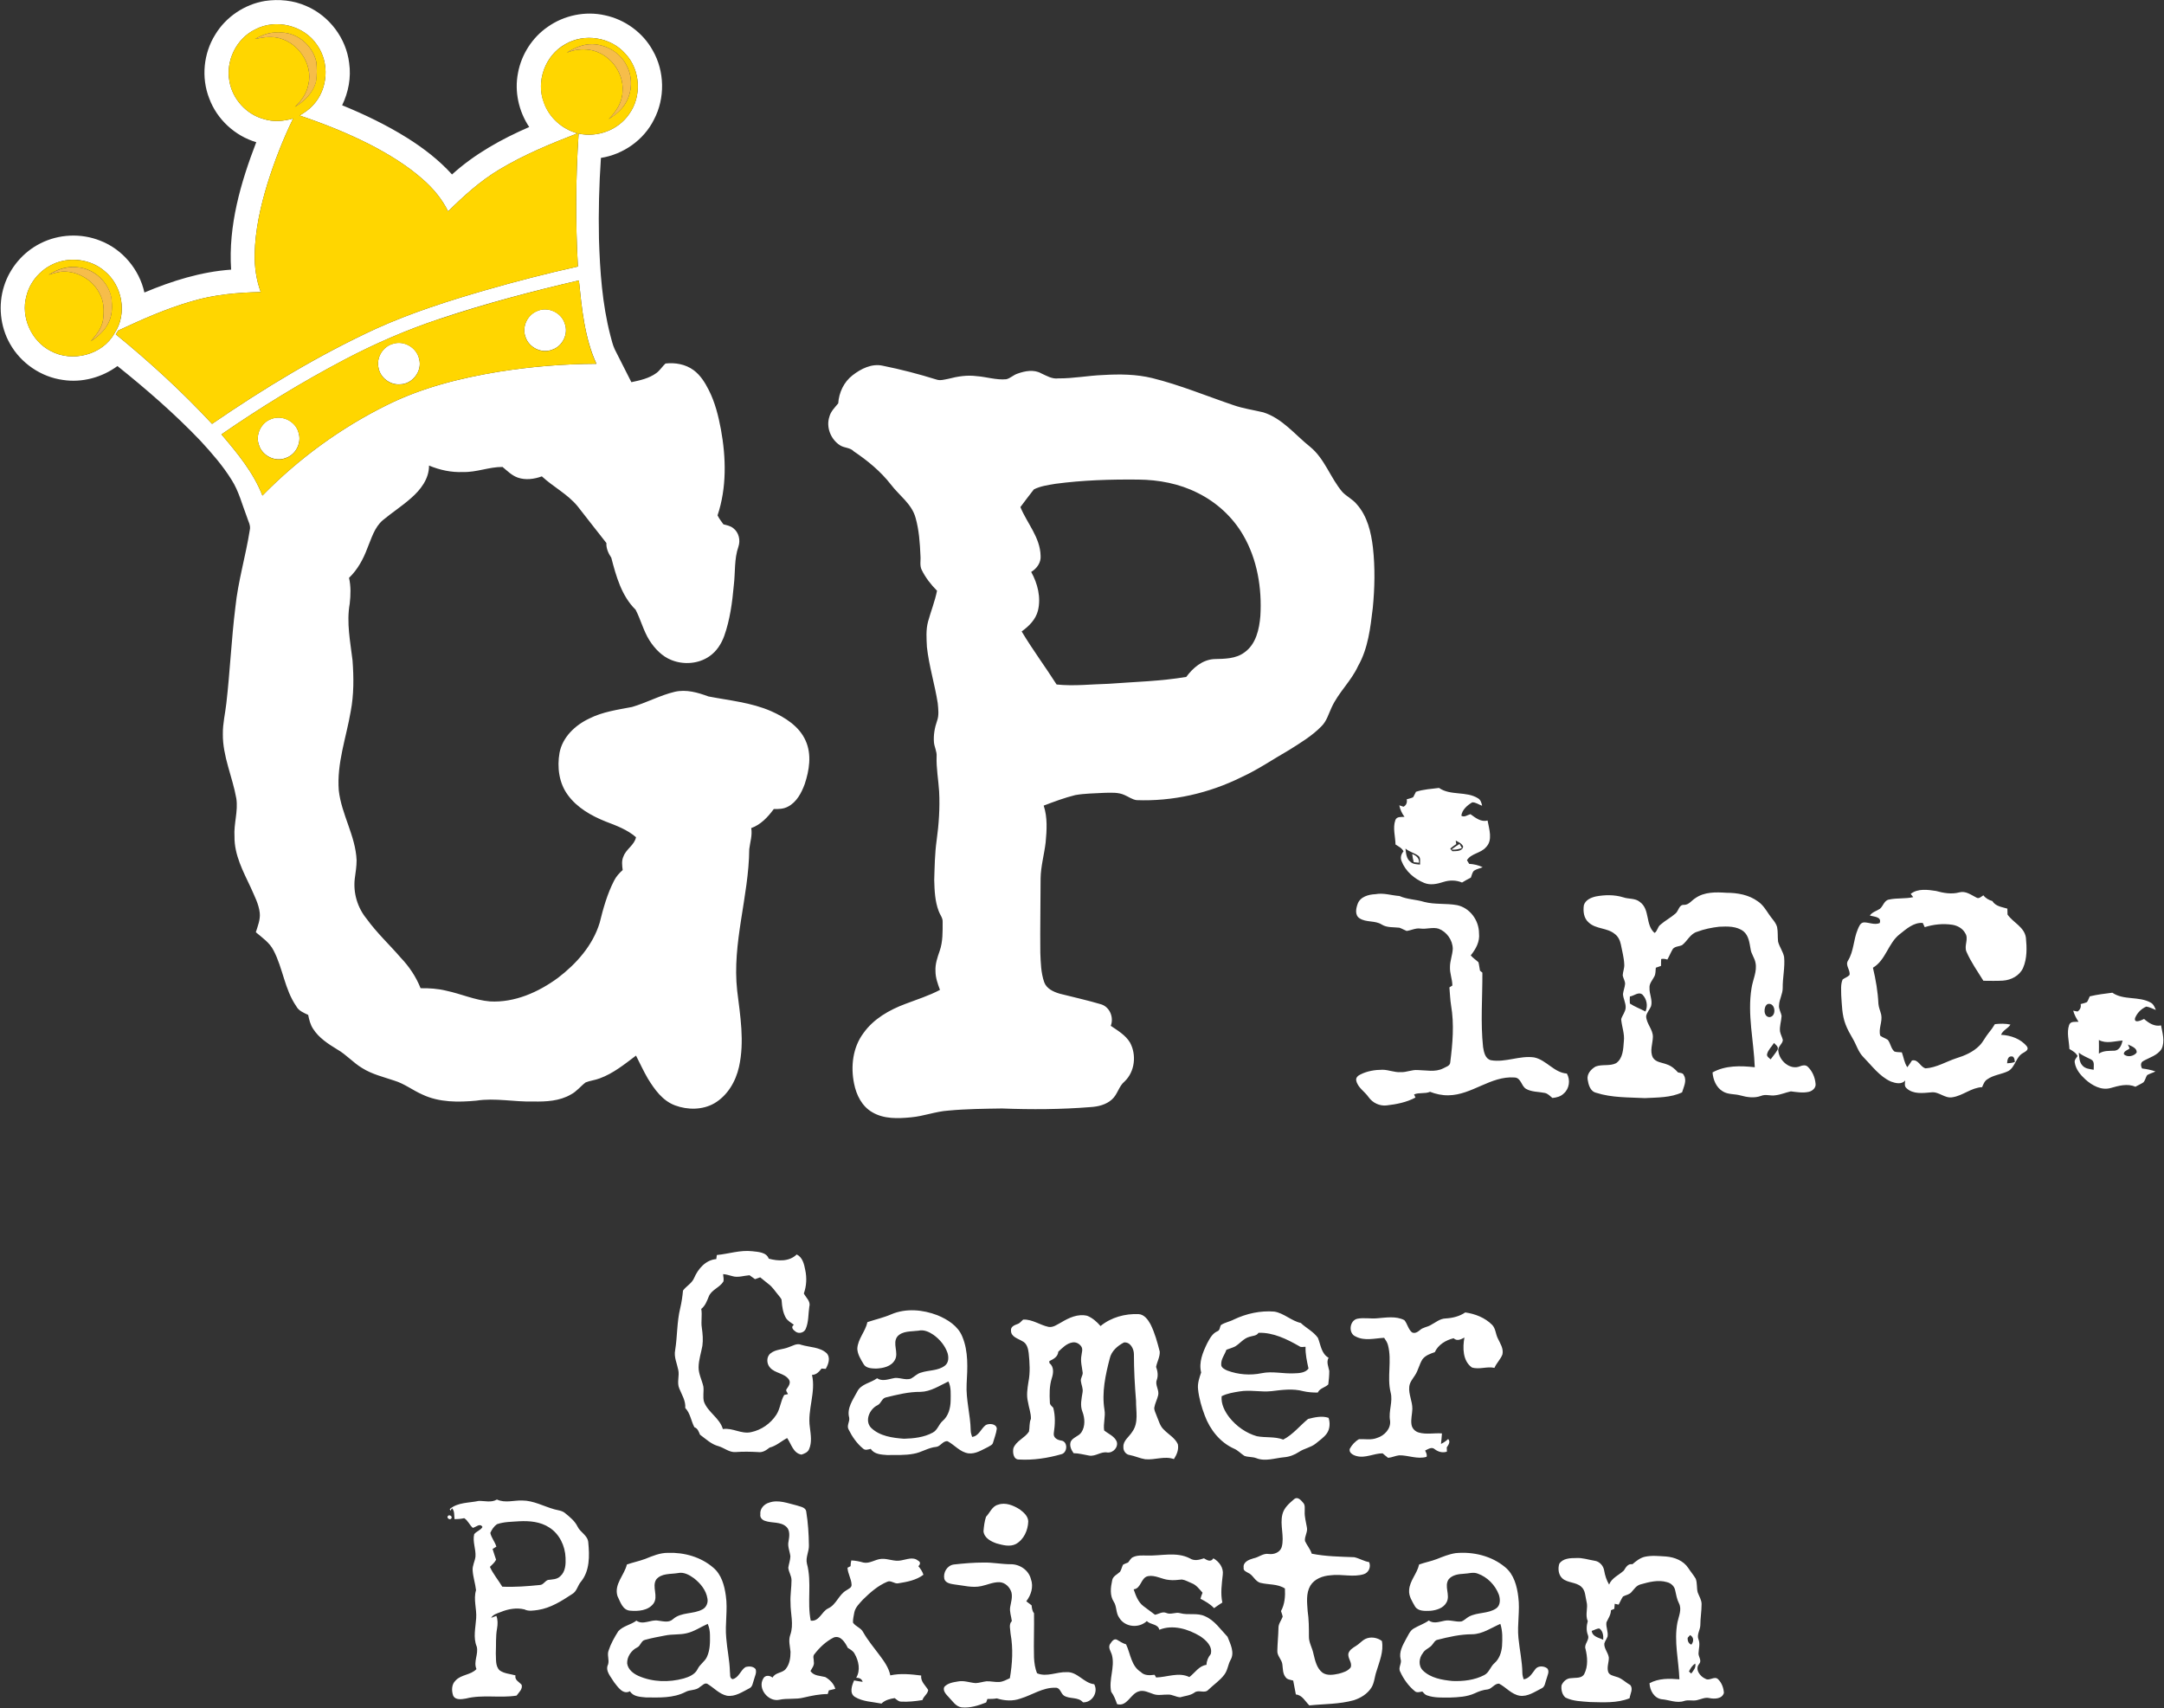
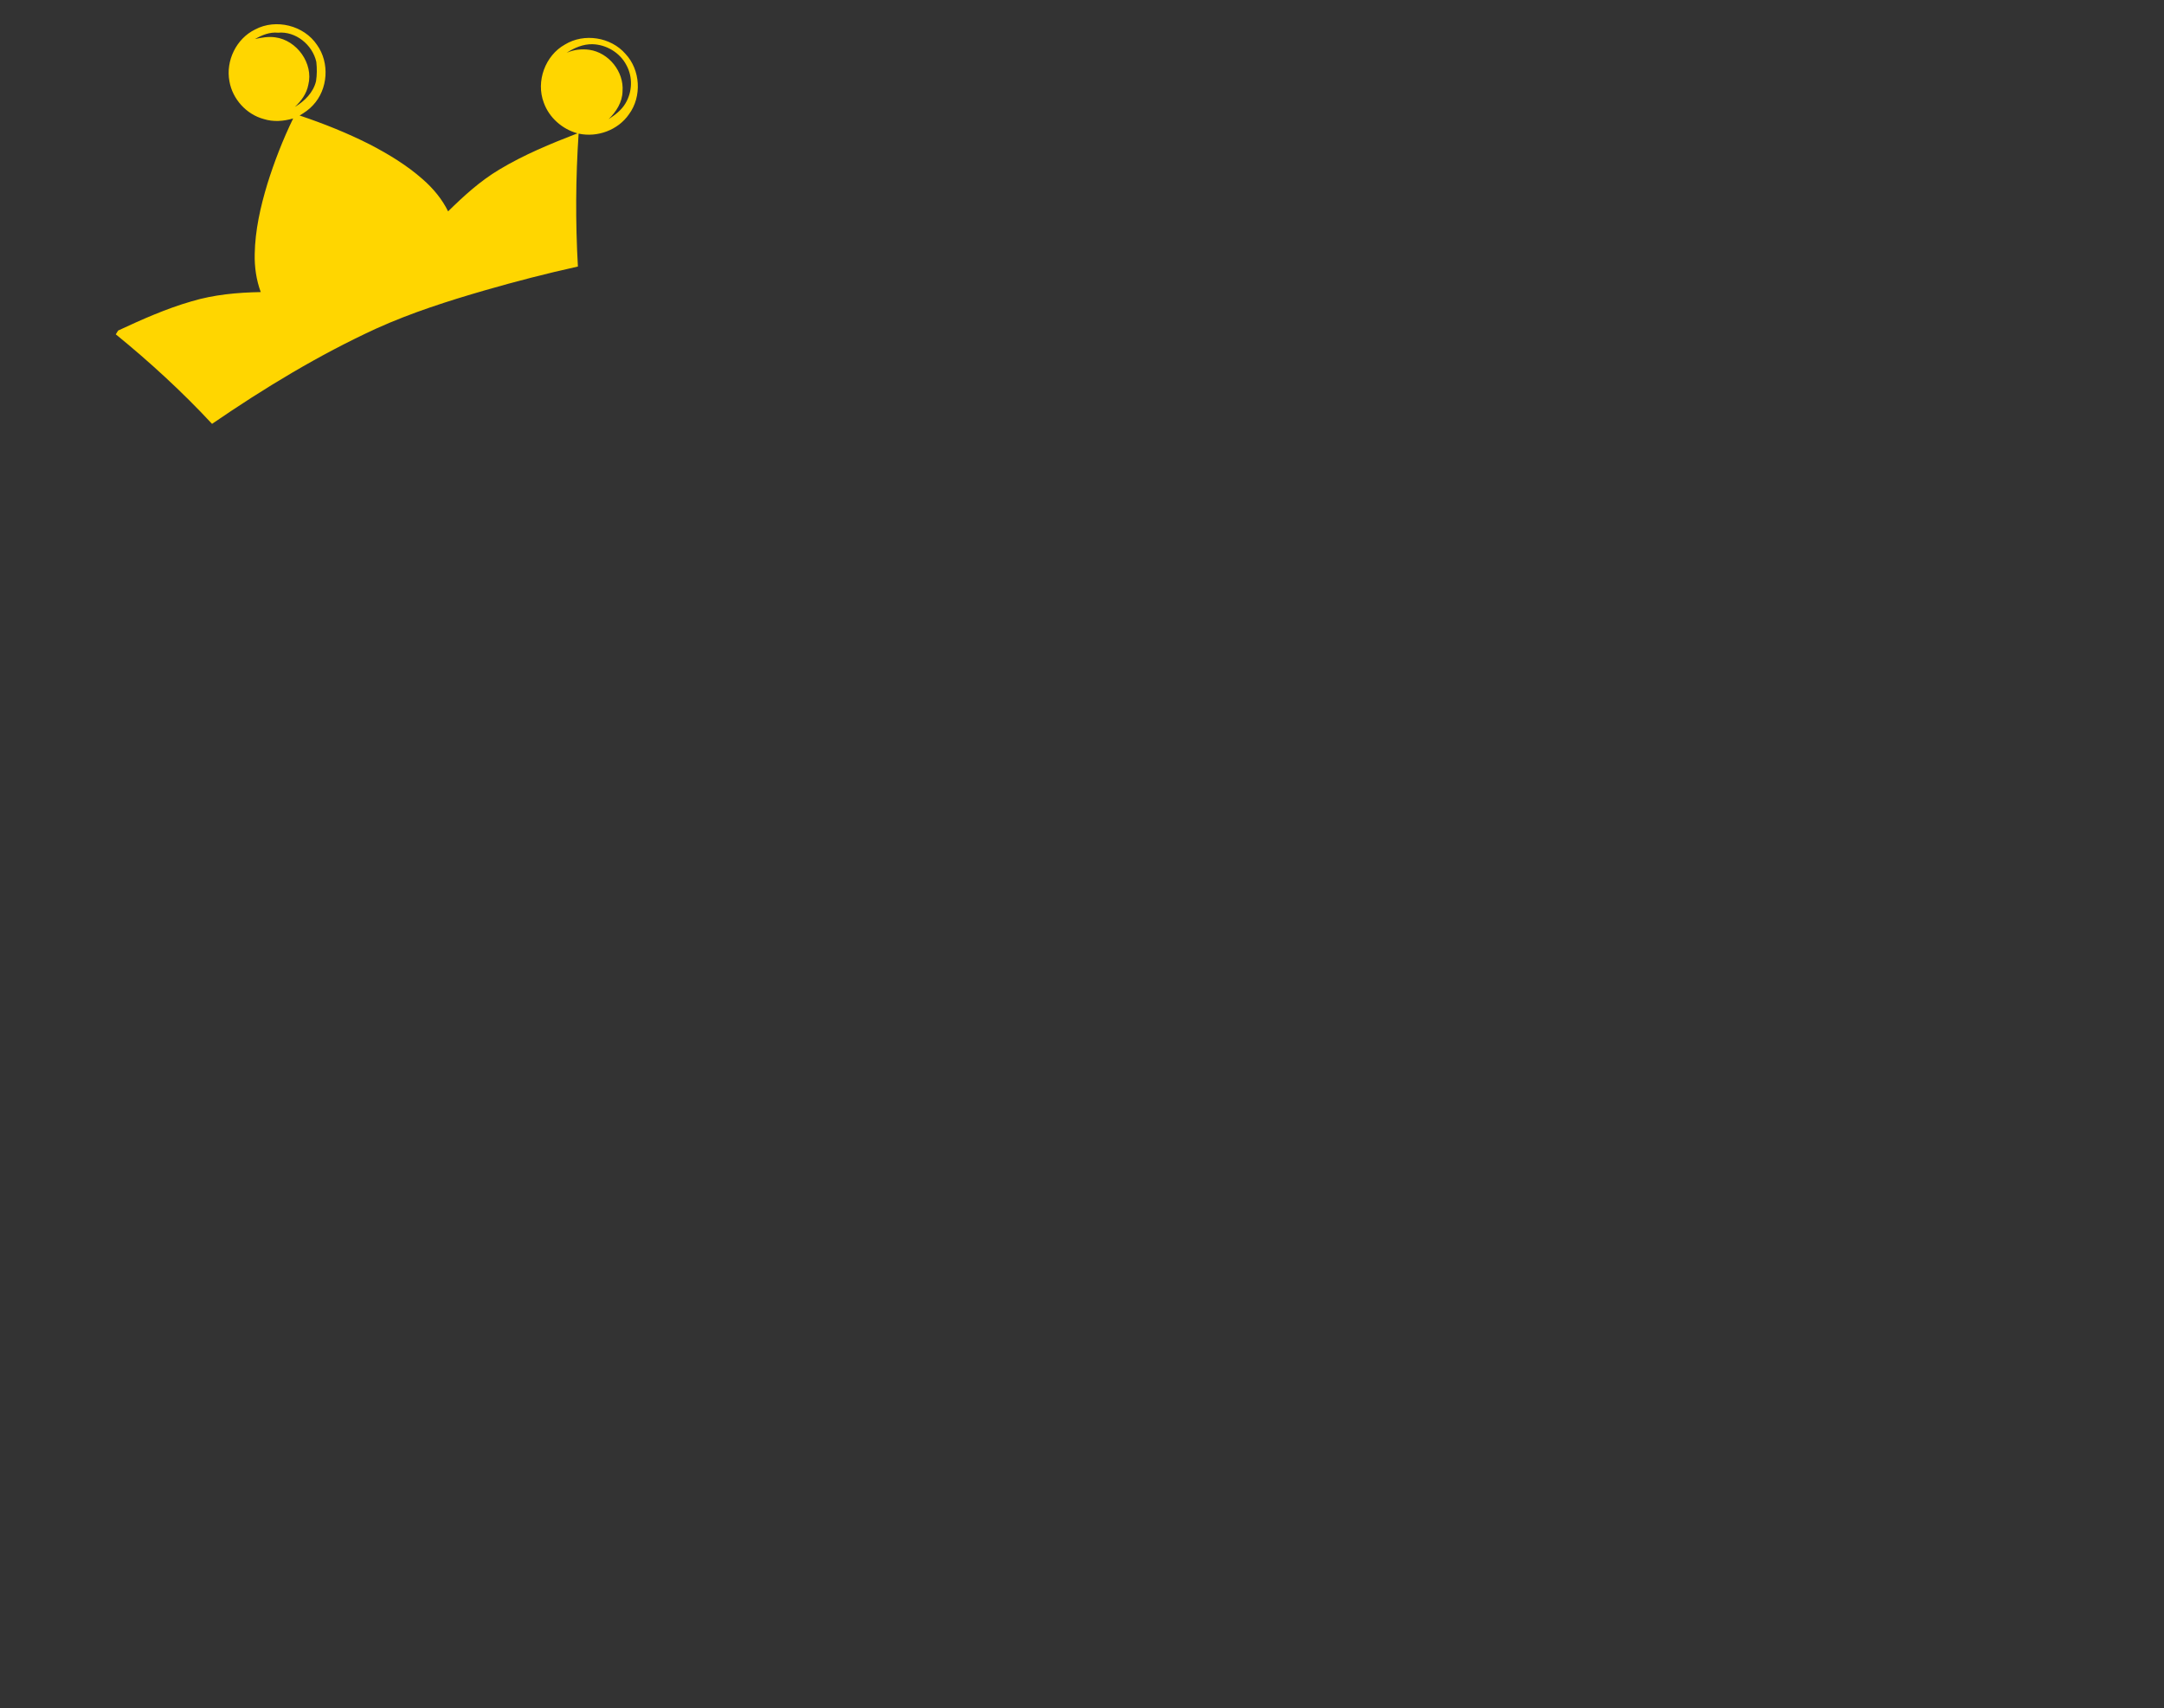
<svg xmlns="http://www.w3.org/2000/svg" version="1.2" viewBox="0 0 1542 1217" width="1542" height="1217">
  <rect x="0" y="0" width="1542" height="1217" fill="#333333" stroke="none" />
  <title>Gamer-Pakistan-logo-svg</title>
  <style>
		.s0 { fill: #ffffff } 
		.s1 { fill: #ffd600 } 
		.s2 { fill: #f6bd4a } 
	</style>
-   <path id="Layer" fill-rule="evenodd" class="s0" d="m188.7 0.7c10-1.5 20.5-0.5 29.8 3.7 16.2 7 28.2 22.9 30.3 40.5 1.5 10.3-0.5 20.8-5 30.1 15.9 6.5 31.5 14 46.1 23.1 11.8 7.4 22.9 15.9 32.2 26.2 16.1-14.6 35.2-25.2 55-33.8-7.5-11.2-10.6-25.3-8-38.5 2.4-13.1 10.1-25.2 21.1-32.8 11.7-8.3 26.9-11.5 40.9-8.3 14.2 3 27 12.3 34 25 8.6 14.9 8.9 34.1 0.9 49.3-7.2 14.5-21.8 24.8-37.8 27.3-1.3 19.2-1.8 38.3-1.4 57.5 0.7 23.1 2.3 46.4 8.1 68.9 0.9 3.4 1.7 6.9 3.2 10.1 3.9 7.8 7.9 15.5 11.8 23.3 6.2-1.3 12.6-2.7 17.8-6.5 2.6-1.9 4.2-4.7 6.5-6.8 6.9-0.8 14.3 0.5 20 4.7 4.9 3.6 8.1 8.8 10.8 14.1 4.5 8.8 6.9 18.5 8.7 28.1 3.7 20.2 4.2 41.6-2.4 61.3 1.1 2.3 2.7 4.3 4.2 6.4 2.4 0.6 5.1 1.1 7.1 2.8 3.9 3 5.1 8.5 3.6 13-3.1 8.8-2.2 18.4-3.3 27.5-1.1 12.2-2.7 24.5-6.8 36.1-2.1 5.8-5.5 11.1-10.6 14.6-7.7 5.4-18.3 6.2-27 2.7-6.7-2.6-11.9-8.1-15.7-14-4.3-6.8-6.2-14.8-9.9-21.9-10-9.8-13.9-23.9-17.3-37-2.1-3.2-3.7-6.6-3.5-10.5-6.8-8.8-13.8-17.4-20.6-26.3-7.1-8.6-17.3-13.7-25.4-21.2-5.5 2-11.6 2.8-17.1 0.9-4.3-1.5-7.5-4.8-10.9-7.6-9.5-0.1-18.6 3.9-28.1 3.6-8.3 0.4-16.6-1.4-24.3-4.6 0.1 9.4-6 17.3-12.8 23.2-6.4 5.7-13.6 10.3-20.2 15.8-5.9 5.1-8 12.9-10.9 19.8-2.9 7.8-7 15.4-13.1 21.2 1.4 6 1.2 12.3 0.5 18.4-2.4 13.5 0.4 27 2 40.4 0.9 12.1 1 24.4-1.3 36.4-3.2 18.7-10 37-8.5 56.2 1.9 17.2 12 32.5 12.7 49.8 0 4.4-0.7 8.7-1.3 13.1-1.2 10.2 1.9 20.7 8.5 28.7 7.2 10 16.3 18.4 24.3 27.7 6 6.3 10.9 13.6 14.1 21.7 6.2-0.1 12.4 0.3 18.4 1.8 10.4 2.2 20.3 6.7 31 7.6 17.6 1 34.6-6.6 48.5-16.8 13.1-10 24.8-23.1 29.7-39.2 2.5-10.2 5.4-20.5 10.2-29.9 1.5-3 3.7-5.5 6.2-7.7-0.4-3.3-0.9-6.7 0.6-9.8 1.9-5.2 7.8-8 8.9-13.6-6.2-5.4-14.1-8.3-21.7-11.2-10.2-4.1-20.3-9.8-26.9-18.9-6.3-8.5-7.7-19.8-5.9-30 2.1-11.2 11.2-19.8 21.3-24.5 9.5-4.8 20.1-6.2 30.4-8.2 10.3-3 19.9-8.3 30.4-10.8 8.2-1.9 16.4 0.5 24 3.3 15 2.9 30.5 4.3 44.7 10.5 9.9 4.4 20.1 10.8 24.6 21.1 4.4 9.8 2.6 21-0.7 30.9-2.3 6.2-5.7 12.8-11.9 16-3.1 1.7-6.7 1.8-10.1 1.7-4.2 5.7-9.3 11.2-16.1 13.6 0.9 5.1-0.8 10-1.4 15-0.3 33.9-12.4 66.9-8.6 100.9 2.2 17.9 5.3 36.3 1.3 54.2-2.3 10.4-8.2 20.5-17.6 26-8.4 4.8-19 4.8-27.9 1.5-9-3.3-14.7-11.4-19.5-19.2-3.1-5.3-5.6-10.9-8.4-16.3-8.1 6.1-16.2 12.7-25.8 16.2-3.3 1.3-6.9 1.6-10.1 2.9-3.6 2.7-6.4 6.5-10.5 8.6-8 4.7-17.7 5.2-26.8 5-13.5 0.4-27.1-2.7-40.6-0.6-12.8 1.2-26.4 1.3-38.3-4.3-6.9-3-12.9-7.8-20.2-10-7.7-2.6-15.8-4.5-22.8-8.9-6.4-3.8-11.3-9.6-17.8-13.3-6.4-3.9-13.1-8.2-17.2-14.7-2-3-2.8-6.5-3.5-9.9-3.2-1.5-6.8-2.9-8.5-6.2-8.3-12-9.5-27.1-16.2-39.8-2.8-5.5-8-9-12.6-12.9 1.4-4.5 3.3-9 2.8-13.8-0.7-6.4-3.9-12.2-6.4-18-5.4-11.5-11.8-23.3-11.6-36.4-0.6-9.1 2.7-18 1.3-27.1-2.7-15.4-9.8-30.1-9.6-46-0.1-7.4 1.7-14.6 2.5-21.9 2.6-22.7 3.6-45.5 6.4-68.2 1.9-18.6 7.4-36.7 10.3-55.2 0.8-3.3-1.2-6.3-2.1-9.4-3.4-8.8-5.7-18.2-10.8-26.2-6.3-10.2-14.2-19.2-22.2-27.9-18.4-19.3-38.5-36.7-59.2-53.3-11 8.1-25.2 12-38.8 9.9-15.7-2.1-30.1-12-37.8-25.8-7-12.3-8.5-27.6-4.2-41.1 4.1-13 13.6-24.2 25.7-30.3 13.2-6.8 29.2-7.5 42.9-2 15.8 6.1 27.8 20.5 31.4 36.9 19.7-8.3 40.4-14.8 61.8-16.3-2.1-31.3 6.8-62 17.9-90.8-15.2-4.5-28-16.3-33.5-31.2-5.8-14.8-4.1-32.1 4.3-45.5 7.6-12.6 20.9-21.5 35.3-23.9zm-6.9 20.3c-13.4 6.5-21.1 22.3-18.3 37 2.2 12.6 12.1 23.5 24.4 26.8 6.9 2.2 14.2 1.6 21-0.4-7.3 15-13.4 30.7-18.4 46.7-4.9 16.2-8.7 32.9-9 49.9-0.2 9.2 1.1 18.4 4.3 27.1-16.6 0.3-33.3 1.8-49.3 6.6-18.1 5.2-35.3 12.9-52.3 20.8q-0.8 1.4-1.7 2.7c24.2 19.7 47.3 40.9 68.6 63.8 37.2-25.5 76-49 117-67.9 25-11.3 51.3-19.7 77.6-27.3 21.9-6.3 43.9-12 66.1-16.9-1.8-31.6-1.6-63.2 0.5-94.7 13.4 2.9 28.1-2.5 35.9-13.8 9.3-12.7 8.2-31.6-2.5-43-10.4-12-29.4-15-43.1-6.8-14.1 7.9-20.9 26.4-15 41.5 3.7 10.7 13 18.9 23.9 21.9-19.1 7.4-38.1 15.2-55.7 25.8-13.6 8.1-25.3 18.8-36.5 29.8-4.3-8.8-10.7-16.4-18-22.8-11.4-10.1-24.5-18-38-25-16-8.1-32.8-14.8-49.8-20.5 3.4-2 6.8-4.3 9.5-7.3 10.8-11.4 12-30.3 2.9-43-9.3-13.9-29.3-18.9-44.1-11zm-137.2 164.9c-12.4 2.7-22.8 12.7-25.8 25.1-4.1 14.9 3.5 31.9 17.2 39 15.3 8.4 37.1 3 45.6-12.6 9.4-13.9 5.6-34.3-7.5-44.6-8.1-6.8-19.3-9.1-29.5-6.9zm268.7 41.3c-23.5 7.8-46.3 17.7-68.1 29.2-30.2 15.9-59.3 33.7-87.4 53.1 11.3 13.3 22.8 27.1 29.2 43.6 25.7-26.3 55.9-48.3 88.9-64.6 24.8-12.3 51.9-19.1 79.2-23.6 23.1-3.7 46.5-5.6 69.9-5.7-8.5-18.6-10.4-39.3-12.5-59.4-33.5 7.8-66.7 16.5-99.2 27.4zm69.2-5.5c7.6-3.6 17.4 0.7 19.9 8.7 2.9 7.4-1.6 16.5-9.1 18.8-7.5 2.9-16.6-1.7-18.9-9.3-2.6-7 1.3-15.4 8.1-18.2zm-102 23.1c7.8-2.3 16.6 3.1 18.2 11.1 2.3 8.5-4.8 17.8-13.6 17.9-7.2 0.6-14.2-4.8-15.4-11.8-1.7-7.5 3.4-15.5 10.8-17.2zm327 22.6c6-4.7 13.8-8.6 21.6-6.8 12.9 2.6 25.6 5.9 38.1 9.8 2.8 1 5.8 0 8.6-0.5 6.5-1.7 13.3-2.8 20.1-1.9 7.1 0.5 14 2.9 21.2 2.2 2.9-0.7 5.1-3.1 8-4 5.3-1.9 11.6-3.1 16.8-0.2 3.8 1.7 7.7 4.2 12.2 3.6 10.7 0.1 21.3-2 32-2.4 11.7-0.7 23.5-0.6 35 2.2 19.8 4.9 38.7 12.8 57.9 19.3 6.9 2.4 14.1 3.4 21.2 5.1 13.6 4.3 22.6 16 33.4 24.6 10.4 8.5 14.4 22.1 22.9 32.1 3.1 3.3 7.4 5.2 10.3 8.8 7.5 8.4 10.2 19.8 11.5 30.8 1.6 14.3 1.3 28.8-0.1 43.1-1.7 14.1-3.3 28.8-10.5 41.4-4.9 10.7-13.9 18.7-18.8 29.4-2.2 4.6-3.5 9.8-7.3 13.5-6.7 6.9-15.1 11.9-23.2 17-11.2 6.4-21.9 13.8-33.7 19.2-23.2 11.5-49.1 17.4-74.9 16.4-3.1-0.5-5.6-2.4-8.4-3.6-4.5-2.1-9.6-1.7-14.5-1.6-6.9 0.4-13.9 0.4-20.7 1.6-7.7 1.9-15.1 4.7-22.5 7.5 2.8 8.4 2.2 17.5 1.4 26.2-1 8.6-3.5 17.1-3.6 25.8 0 17.6-0.4 35.2-0.2 52.8 0.3 7 0.4 14.3 2.8 21.1 1.7 4.6 6.6 6.8 11 8.1 9.9 2.5 19.8 4.7 29.6 7.6 6.2 2 9.1 9.4 6.8 15.3 5 3.4 10.5 6.6 13.7 11.9 4.8 8.8 3.5 20.7-3.8 27.7-4.2 3.4-5 9.3-9.1 12.9-4.1 3.7-9.8 5.1-15.2 5.4-21 1.7-42.1 1.8-63.1 1-12.7 0.2-25.5 0.3-38.2 1.5-9.1 0.6-17.6 4-26.6 4.8-9.3 0.9-19.3 1.3-27.6-3.6-7.4-4.2-11.4-12.3-13-20.4-2.5-12.1-1-25.7 6.6-35.9 7.2-10.2 18.4-16.6 29.9-20.9 8.3-3.2 16.8-5.8 24.7-10-1.6-4.3-3.2-8.7-3.2-13.3-0.3-5.1 1.4-9.9 3-14.5 2.3-6.6 2.1-13.7 2.1-20.6 0.2-2.9-1.9-5.1-2.8-7.7-2.7-7.1-3-14.7-3.2-22.2 0.3-9.4 0.4-18.8 1.7-28.1 1.6-11.6 2.4-23.2 1.8-34.9-0.5-8.3-2.1-16.6-1.8-25 0.3-3.5-1.6-6.7-1.9-10.1-0.4-5.2 0.5-10.3 2.2-15.2 1.5-4 0.9-8.5 0.5-12.7-2.1-13.4-6.2-26.4-7.7-39.9-0.3-6.1-0.8-12.3 0.8-18.2 2-7.3 4.9-14.5 6.4-22-4.3-4.3-8.2-9.3-10.9-14.8-1.6-3.2-0.6-6.8-0.9-10.1-0.4-9.1-1-18.3-3.5-27.1-2.7-9.9-11.7-15.9-17.6-23.7-7.3-9.4-16.6-17-26.4-23.6-2.6-2.8-6.7-2.3-9.8-4.3-6.6-4.2-10.1-12.9-7.6-20.4 1-3.8 3.9-6.6 6.3-9.5 0.5-7.7 4-15.2 10.2-20zm144.6 77.3c-5.2 0.9-10.7 1.6-15.4 4-3.3 4.1-6.4 8.4-9.6 12.6 4.8 11.6 14.1 21.6 14.4 34.7 0.4 4.8-2.7 9.1-6.7 11.5 4.6 8.3 7.1 18.2 4.8 27.6-1.6 6.3-6.4 11.1-11.6 14.8 7.8 13 16.8 25.1 24.9 37.8 12.3 1.3 24.8-0.2 37.1-0.5 18.5-1.4 37-1.8 55.3-4.9 4.7-6.4 11.4-12.2 19.8-12.7 7.4-0.2 15.5-0.1 21.7-4.8 8.2-5.8 10.5-16.4 11.3-25.9 1.2-19.8-2.2-40.4-12.3-57.7-7.5-12.9-19-23.4-32.4-30-13-6.6-27.8-9.4-42.4-9.5-19.7-0.2-39.4 0.4-58.9 3zm-558.8-46.2c7.7-3.1 17.3 1.6 19.4 9.6 2.4 7.1-1.7 15.6-8.8 18.1-7.6 3.3-17.1-1.4-19.4-9.2-2.7-7.3 1.6-16 8.8-18.5zm815.8 265.6c5.2-1.7 10.8-2 16.3-2.7 8.2 5.7 19.4 2.1 27.8 7.4 1.9 1.1 2.5 3.3 2.9 5.3-2.4-0.8-4.6-2.6-7.1-2.4-3.5 2.1-7.2 5.3-7.7 9.5 2.2 1.4 4.4-0.6 6.5-1.1 3.6 2.6 7.5 5.8 12.2 4.5 1.1 6.2 3.9 14.1-1.2 19.1-3.7 4.3-10.5 4.3-13.5 9.2 0.4 0.6 1.2 1.9 1.6 2.6 3.3 0.2 6.6 0.9 9.6 2.4-2 0.9-4.3 1.2-6.2 2.5-1.3 1.3-1.5 3.2-2.2 4.9-2.1 1.1-4.3 2.2-6.3 3.5-4.2-1.8-9-1.8-13.3-0.4-4.3 1.4-9.2 2.5-13.6 0.7-7.1-2.9-13.4-8.3-16.2-15.6-1-2.4-0.3-5 1.4-6.9-1.1-2.4-3.6-3.5-5.7-4.9-0.1-5.7-2.1-11.8-0.1-17.4 1-2.7 4.2-2.1 6.5-2.3-1.8-2.4-3.1-5.2-3.7-8.2 0.8 0.3 2.3 0.7 3 1 2.1-1.1 2.7-3.1 2.3-5.3 1.5-0.5 3.1-0.7 4.6-1.5 0.8-1.3 1.3-2.7 2-3.9zm28.2 34.8c0.1 0.6 0.3 1.9 0.4 2.5q-2.3 1.5-4.3 3.2c0.3 0.5 1.1 1.5 1.5 1.9 2.7-0.1 7.1 0.2 7.7-3.3-0.9-2.3-3.3-3.2-5.3-4.3zm-35.8 5.7c0.4 3.4 0.6 7.3 3.6 9.5 1.8 1.7 4.4 1.7 6.8 1.9-0.2-2.1 0.7-4.9-1.3-6.3-2.8-2-6.4-2.8-9.1-5.1zm32.8 0.7c1.8-1.5 3.8-2.7 5.7-4 0.4 0.7 1.2 2.1 1.7 2.9-2.4 0.9-4.9 1.4-7.4 1.1zm-28 3.2c2.7 1 5.2 2.9 4.8 6.2q-1.9-0.2-3.7-0.4c-0.5-1.9-0.9-3.8-1.1-5.8zm355.2 28.4c5.1-4 12.1-3 18-2.1 5.4 1.5 11.2 2.5 16.7 1 4.5-1.2 8.3 1.8 12.1 3.7 1.8 1.2 3.5-0.7 5-1.6 1.6 2.1 3.9 3.4 6.4 4.1 2.3 3.8 6.8 4.2 10.7 5.4q0 2.1 0.1 4.2c4 5.8 12 8.8 13.1 16.5 0.7 7.1 0.9 14.8-2 21.5-2.5 5.6-8.5 8.7-14.4 9.1-4.6 0.3-9.3 0.1-13.9 0.1-4.2-6.8-8.9-13.4-12.1-20.8-1.8-4.3 1.9-9.2-0.9-13.2-1.8-3.3-5.4-5.3-9.1-5.9-6.6-1-13.4-0.3-19.7 1.7q-0.7-1.5-1.4-3c-6.5-0.5-11.7 4.3-16.4 8-8.3 6.4-9.9 18.5-19.1 23.9 2 8.4 3.5 17 3.9 25.7 0.2 2.7 1.4 5.2 2 7.8 1 5-2.1 9.9-0.7 14.9 1.6 1.3 3.7 1.8 5.4 3 2 2.5 2.2 6.2 4.7 8.3 1.7 0.6 3.5 0.4 5.3 0.6 1.3 3.5 1.7 7.4 3.9 10.6 1.2-1.5 2.2-3.2 3.3-4.8 4.6-1.1 5.8 4.6 9.7 5.6 7.8-0.5 14.6-4.8 21.9-7.2 5.9-1.8 11.9-4.4 16.3-8.8 2.8-2.7 4.3-6.3 6.8-9.3 1.6-1.9 3.1-4 4.4-6.2 3.7-0.4 7.4-0.5 11.1 0.3-1.8 2.9-5.5 4-6.7 7.3 6.8 0.3 14.2 2.9 18.5 8.4 1.5 2.4-1.3 3.6-2.9 4.6-5.1 2.8-5.4 9.9-10.4 12.8-4.8 2.4-10.5 2.7-15 5.9-2 1.2-2.8 3.5-3.7 5.6-7.7 0.3-13.7 6.1-21.2 7.2-5.4 1-9.6-4.2-15-3.5-5.9 0.5-12.9 1.5-17.6-2.9-1.8-1.4-1.2-3.7-1-5.6-2.5 3.1-6.9 2-10.2 0.8-8.2-3.7-13.5-11.2-19.6-17.4-3.7-3.7-5-8.9-7.6-13.2-1.9-3.3-3.8-6.6-5.1-10.1-2.6-6.7-2.6-13.9-3.1-20.9 0-3.7-0.5-7.6 1-11.1 1.5-1.2 3.5-1.7 4.9-3.2 0.8-3.5-3.2-6.8-1.1-10.2 4.2-6.7 3.9-15 6.9-22.1 0.9-2.1 1.8-5 4.5-5.2 3.7 0 7.5 2 11.2 0.5 1.7-4.6-4.2-4.5-7-5.4 1.7-2.5 4.8-3.2 7.2-4.8 2.4-2 3-6.1 6.6-6.6 5.6-1.2 11.5-0.4 17.1-1.7-0.4-0.6-1.4-1.7-1.8-2.3zm68.7 120.7c1.9-0.1 3.7-0.3 5.5-0.9-0.1-1.5-0.4-4.4-2.6-4-2.4-0.1-2.8 3-2.9 4.9zm-222.1-117.7c6.4-4.5 14.6-4.3 22.1-3.8 7.8 0 16 1.4 22.5 6.2 3.4 2.3 5.6 5.9 7.9 9.3 1.9 2.9 4.7 5.4 5.7 8.9 0.7 3.4 0.3 7 0.7 10.4 1 3.9 3.6 7.1 4.3 11 0.7 7.3-1.1 14.7-1 22.1 0 4.2-2.4 7.9-2.6 12.1-0.4 2.7 1.4 5.2 1.8 7.8-0.2 3.8-1.6 7.4-1.1 11.1 0.4 2.1 1.5 3.9 2 6-0.2 3-3.9 4.7-3.2 7.9 0.7 6.9 8.4 13.8 15.5 10.8 1.7-0.7 3.9-1.1 5.4 0.3 3.3 3.1 5.2 7.6 5.6 12 0.5 2.9-2.1 5.3-4.7 5.9-4.3 1-8.7 0.2-12.9-0.3-3.7 0.8-7.3 2.4-11.1 2.8-3.4 0.6-6.8-1-10.1 0.4-4.8 1.8-10 1-14.7-0.3-4.2-1.2-8.8-0.5-12.6-2.9-4.7-2.8-6.9-8.3-7.3-13.5 9.2-5.1 20-4.8 30.1-3.7-0.7-18.8-5.4-37.6-2.3-56.4 0.9-6 4.1-11.9 2.8-18.1-0.6-3.4-3.1-6.3-3.5-9.8-0.8-4.4-1.3-9.4-5-12.5-4.9-3.8-11.5-3.6-17.4-3.3-5.3 0.6-10.7 1.7-15.7 3.6-4.9 1.4-6.9 6.6-10.7 9.5-2.1 1-4.8 0.8-6.5 2.6-1.5 2.4-2.5 5.1-4 7.7q-2.2-0.8-4.4-0.4c-0.1 1.6-0.1 3.3-0.1 4.9q-1.9 0.7-3.7 1.3c-0.3 2.1 0 4.4-1.1 6.3-1.3 2.6-3.7 5-3.4 8.1-0.2 4.4 2.3 8.6 1.1 13-1 2.5-3 4.4-3.5 7.1 0.1 5.4 4.9 9.4 4.8 14.8-0.1 4.9-2.4 10 0 14.7 2.1 3.5 6.6 3.5 10 4.9 3.1 1 5.7 3.2 7.9 5.7 1.5 0.4 3.6 0.2 4.2 2.1 2.3 3.8-0.2 8.3-1.3 12.1-8.2 3.9-17.6 3.6-26.5 4.1-11.6-0.6-23.5-0.2-34.7-3.8-4.3-1-5.5-5.8-6.1-9.5-0.6-4 2.5-7.4 5.7-9.2 4.7-1.8 10.1-0.1 14.6-2.4 4.9-3.4 5.1-10.1 5.5-15.5 0.7-5.4-1.5-10.6-1.9-15.9 0.9-2.8 3-5.1 3.2-8.1 0.2-3.4-1.8-6.5-1.9-9.8 0.3-2.5 1.3-4.8 1.5-7.2 0-2.1-1.3-3.9-1.7-6 0.1-2.7 1.3-5.2 1.1-7.9-0.2-4.8-1.5-9.4-2.4-14.1-0.6-2.9-1.9-5.8-4.4-7.6-5.4-4.5-13.5-3.3-18.6-8.2-3.5-3-4-8-3.4-12.2 1.1-3.8 5.1-5.5 8.6-6.3 6.4-1.2 13.1-1.3 19.4 0.6 3.9 1.4 8.6 0.5 11.9 3.3 7.4 5.2 3.8 16.4 10.5 22.1 2.1-1.3 2.1-4.3 4.1-5.8 3.4-3 7.5-5.1 10.9-8.1 2.2-1.9 2.4-6.4 6.1-6.1 3.4 0 5.3-3.2 8-4.8zm-46.7 70.1q-0.2 2.5 0 5c3.4 2.3 7.4 3.7 11.1 5.7 1.9-4 0.9-8.9-2.1-12-2.8-2.4-6 0.9-9 1.3zm98.1 5.4c-3.1 1.8-3 9.2 1.4 9.3 5.4-0.5 4.2-10.9-1.4-9.3zm-0.3 35.5c-0.5 1.9 1.4 2.8 2.5 3.9 1.6-2.2 3.5-4.4 4.9-6.8 1-2.2-1.2-3.5-2.5-4.9-1.6 2.6-4.1 4.8-4.9 7.8zm-291.8-106.8c1.8-5.2 7.8-6.8 12.7-7 5.8-1.1 11.4 0.9 17.1 1.3 5.6 2.5 11.8 2.4 17.6 4.2 7.6 2 15.7 0.9 23.4 2.3 9.2 1.9 15.7 10.8 15.7 20.1 0.7 5.9-2.3 11.3-5.9 15.7 1.6 1.9 3.7 3.2 5.5 4.9 0.5 1.9 0.7 4 1.1 6 0.4 0.4 1.3 1.1 1.7 1.4 0.1 17.7-1.4 35.4 0.5 53.1 0.6 3.6 1.5 8.3 5.6 9.3 10.4 1.8 20.5-3.5 30.8-2 8.7 1.8 14.2 10.9 23.3 11.5 2.6 4.5 1.8 10.8-2.2 14.2-2.2 2.2-5.1 2.9-8.1 3.2-1.7-1.4-3.3-3.2-5.5-3.6-4.4-0.9-9.3-0.6-13.3-2.9-3.5-2.1-3.5-8-8.3-8.1-16.9-1.2-30.3 12.5-47 12.7-4.5 0.1-9-0.9-13.1-2.5-3.6 1.6-7.8 0.3-11.4 1.9 0.3 0.6 0.8 1.6 1 2.2-6.3 3.4-13.5 4.8-20.5 5.6-5 0.6-10-1.8-12.9-5.9-2.8-4.1-7.8-6.8-8.8-11.9-0.4-2.1 1.4-3.5 3.1-4.3 4.8-2.4 10.3-3.3 15.6-3.3 4.4 0 8.5 2 13 1.7 4.1 0.2 7.9-1.8 12-1.5 6.1 0.1 12.6 1.7 18.3-1.2 1.9-1.1 4.9-1.7 5-4.3 1.7-13.4 2.9-27.1 0.6-40.5-0.7-4.3-0.8-8.6-1.2-12.9 0.6-0.4 1.6-1 2.1-1.3 0-4.5-1.9-8.7-1.7-13.2 0-4.4 1.8-8.6 2-13-0.1-6.2-4.3-12.1-10.1-14.3-4.2-1.3-8.6 0.5-13-0.1-3.4-0.5-6.5 1.3-9.8 1.7-1.7-0.7-3.4-1.7-5.1-2.3-4.3-0.5-8.9 0.1-12.7-2.3-4.7-3-11-1.3-15.7-4.4-3.5-2.2-2.6-7-1.4-10.2zm521.7 65.8c5.3-1.3 10.7-1.9 16.1-2.6 8.1 5.6 19 2.3 27.4 7.1 2 1.1 2.8 3.3 3.6 5.2-2.2-0.8-4.4-2.1-6.8-2.4-3.6 1.5-6.5 4.5-8 8.1-1 4.2 4.4 1.7 6.4 0.7 3.3 2.9 7.4 5.6 12.1 4.6 1 5.4 2.9 11.4 0.4 16.7-2.9 4.7-8.6 6.1-13.1 8.7-2.1 1.1-1.8 3.6-0.8 5.3 3.2 0.4 6.5 1 9.5 2.1-1.9 1-4 1.5-5.9 2.6-1.1 1.6-1.3 3.7-2.7 5.2-1.8 1.2-3.8 2-5.7 3.1-5.7-2.5-11.9-0.7-17.6 0.9-6.6 1.9-13.2-1.8-18-6.1-3.5-3.2-6.9-7.2-7.6-12.1-0.4-1.8 1.2-3.2 2-4.6-1.2-2.4-3.6-3.7-5.8-5-0.2-5.6-2.1-11.6-0.2-17.1 1-2.9 4.4-2.1 6.7-2.3-1.6-2.4-3-5-3.8-7.9 0.8 0.2 2.3 0.4 3.1 0.6 1.8-1.2 2.7-3.1 2.2-5.3 1.5-0.4 3-0.7 4.5-1.4 0.9-1.2 1.3-2.8 2-4.1zm6.5 31.1q0.1 4.8 0 9.7c3.4-2.3 7.5-1.9 11.4-2.1 3.5-0.5 4.8-4.2 5.5-7.2-5.6 0.3-11.5 2.5-16.9-0.4zm20.7 3.2c0.3 0.7 0.9 2.1 1.2 2.8-1.4 1.3-4.3 1.8-4.1 4.1 2.4 2.5 7.1 1.5 9.1-1.1 0.4-3.4-3.8-4.6-6.2-5.8zm-35 5.8c0.3 3.2 0.3 6.8 2.6 9.2 2 2.3 5.2 2.5 8 3-0.1-2.5 0.9-5.9-1.8-7.3-3-1.6-6.2-2.7-8.8-4.9zm-970.5 144.2c8.4-0.8 16.7-3.7 25.3-2.7 4.1 0.5 10 0.6 11.7 5.3 6.7 1.8 14.6 2.2 19.9-3 4.2 2 5.3 6.9 6.1 11.1 1.2 5.5 0.9 11.4-1 16.7 1.5 3 5 5.6 3.9 9.3-0.8 5.3-0.4 11-2.6 16-1.1 2.6-4.7 3.6-7 2-1.7-1.2-4-3.2-1.4-5-2-1.5-4.3-2.7-5.7-4.9-2.1-3.7-2.7-7.9-3-12.1 0.1-1.5-1.2-2.5-2-3.7-2.5-2.9-4.5-6.3-7.6-8.5-1.9-1.5-3.8-3-5.7-4.6q-1.9 0.7-3.7 1.3-2-1.4-3.9-2.8c-4.1 0.3-8.3 1.9-12.4 0.6-2.1-0.6-4.2-1.2-6.4-1.4 0 1.8 0.7 3.7 0.1 5.4-2.7 4.3-8.6 5.8-10.4 10.7-1.3 3.2-2.5 6.5-5.3 8.7 0.8 4.4-0.3 8.9 0.4 13.4 0.6 4.2 1 8.6 0.4 12.9-0.9 5-2.6 9.9-2.7 15.1-0.1 4.9 2.4 9.3 3.4 13.9 0.5 3.7-0.6 7.4 0.5 11 2.9 7.5 11.1 11.4 13.4 19.3 6.9-1.1 13.2 3.8 20.1 2.2 7.3-1.5 13.9-6.1 18-12.4 2.8-4.3 3-9.7 5.6-14.1 0.7-0.2 2-0.5 2.7-0.6-0.4-1.2-2-2.5-0.9-3.7 1.3-1.9 3.1-4.3 1.6-6.6-3.1-4.7-9.9-4.4-13.5-8.6-2.6-2.8-2.7-8 0.6-10.3 3.6-2.8 8.5-2.5 12.6-4.2 2.9-0.9 5.9-3.1 9.1-1.7 6 1.8 13.1 1.5 18 5.9 3 3.2 1.3 7.9-0.6 11.2-0.8 0-2.3-0.2-3-0.2-1.7 2.2-3.7 4.5-6.8 4.5 2.9 12.5-3.4 24.8-1.5 37.4 0.6 5.1 1.6 10.7-0.6 15.6-0.9 2.2-3.3 3.1-5.4 3.8-5.9-1-7.2-7.5-10.2-11.8-4.2 2.2-7.7 5.6-12.5 6.8-2.4 1.9-5 3.7-8.3 3.2-5.3-0.3-10.7-0.4-16 0-4.5 0.3-8-3-12.1-4.2-5.1-1.3-9-5.1-13.2-8.2-0.9-2.1-1.6-4.5-4-5.3-2.4-4.5-2.9-10-6.5-13.7 0.4-5.2-2.5-9.5-4.3-14-1.8-4.3 0.3-8.9-0.7-13.2-0.9-4.6-3.2-9.2-2.2-14 1.6-9.9 1.2-20.1 3.6-29.9 1-4.2 1.6-8.4 2-12.6 2.4-3.2 6.3-5.1 7.9-8.9 2.8-6.5 8.2-12.9 15.8-13.5 0.1-0.7 0.3-2.1 0.4-2.9zm124.4 42.2c10.4-4.4 22.4-3.3 32.8 0.7 7.3 3 14.7 7.7 17.7 15.2 4.5 10.7 3.7 22.5 3.1 33.7-0.6 11.2 2.7 22 2.9 33.1 0 1.6 0.5 3.2 1 4.7 4.9-0.6 6.3-6 9.8-8.5 2.5-1.3 7.5-0.9 7.8 2.6-0.4 3.5-1.8 6.7-2.7 10-0.4 1.7-2.3 2.2-3.6 3.1-4.4 2.1-8.8 5.1-13.9 4.5-5.9-0.8-9.8-5.9-14.8-8.6-3.3-0.6-5.1 3.7-8.2 4-5.7 0.5-10.5 4-16.1 4.9-6.2 1.2-12.6 0.8-18.9 0.9-4.1-0.3-9.2-0.5-11.6-4.4-1.8 0.4-4 1.3-5.5-0.2-4.4-3.6-7.8-8.5-10.3-13.6-1.6-2.8 1-5.6 0.4-8.5-1.8-6.7 2.7-12.7 5.7-18.4 2.7-5.6 9.6-6.2 14.2-9.6 3.4 2.3 7.4 0.9 11.1 0.1 4.3-1.3 8.8 1.7 13.1 0.1 2.4-1.3 4.3-3.5 7-4.2 5.6-1.9 12.1-1.2 17-4.9 2.9-2.1 2.9-6.1 2-9.1-1.8-5.3-5.6-9.8-10.1-13-3.1-2.1-6.9-3.8-10.6-2.9-5.2 0.7-11.4 0-15.1 4.2-3.7 5 1.2 11.4-1.7 16.6-2.6 4.8-8.5 6-13.5 6.2-3.2-0.1-7.2-0.2-8.9-3.3-2-3.4-4.2-6.8-4.4-10.8 0.3-7 5.8-12.3 7.2-19 5.7-1.9 11.6-3.2 17.1-5.6zm20.8 55.3c-8.4-0.1-16.7 2-24.9 4-2.8 0.7-3.2 4.3-5.8 5.5-5.6 2.7-9.4 11-4.6 16.1 6.2 6 15.3 7.2 23.5 7.8 7-0.2 14.3-1 20.5-4.4 3.4-1.8 4.2-5.8 6.9-8.2 4.2-3.5 5.7-9.2 5.8-14.5 0-4.6 0.5-9.5-1.6-13.7-6.4 3-12.5 7.2-19.8 7.4zm223.3-51.6c8.9-4.2 18.8-6.4 28.7-5.6 6.9 1.1 12.1 6.6 18.9 8.1 3.9 3.7 9 6.1 12.2 10.6 2 4.9 2.4 11.3 7.6 14.2-1.7 3.1-0.1 6.3 0.5 9.4 0 3.2-0.3 6.4-0.7 9.6-2.3 2.3-6 2.6-7.5 5.8-3.5 0-7-0.2-10.4-1-7.4-2-15.1-0.9-22.6 0-7.6 0.8-15.3-1.1-22.8 0.2-4.3 0.7-8.8 1.4-12.7 3.4-0.5 5.6 2.2 10.8 5.5 15.1 5 6.3 11.9 11.2 19.6 13.4 6.2 1.2 12.8 0.1 18.8 2.4 7-3.6 11.8-9.9 17.7-14.7 4.7-1.2 9.9-2.4 14.6-0.8 1.2 3.6 1 8-1.3 11.2-2.1 2.9-5.1 4.8-7.8 7.1-3.6 2.9-8.3 3.5-12 6-3.2 2.1-6.8 3.5-10.7 3.8-6.5 0.6-13.4 3.2-19.8 0.6-2.7-1-5.7-0.6-8.4-1.6-2.5-1.6-4.6-4-7.5-5.2-9.8-4.4-17-13.5-20.7-23.5-2.3-6-4.1-12.3-4.8-18.7-0.5-4.2 0.9-8.2 2.2-12-1.8-7.3 1.2-14.4 4.3-20.8 1.8-3.3 3.6-7 7.3-8.6 1.9-0.7 1.6-3 2.5-4.4 2.8-1.9 6.3-2.4 9.3-4zm17.5 9.5c-1.4 2.3-4.3 2.1-6.6 2.9-4 1.1-6.6 4.7-10 6.8-2 1-4.2 1.6-6.3 2.4-1.2 3.5-3.8 6.5-3.7 10.3-0.2 2.5 2.4 3.6 4.3 4.5 7.7 2.9 16.4 3.6 24.5 1.9 7.7-1.6 15.4 0.5 23.1 0.1 3.6-0.1 8-0.3 10.3-3.4-1.1-5.1-2.3-10.3-2.1-15.5-1.5-0.1-3.2 0.6-4.4-0.4-8.9-5.1-18.6-9.9-29.1-9.6zm-112.6-4.8c7.5-6.2 17.5-8.9 27.1-8.5 4 0.2 6.7 3.9 8.5 7.2 3.1 6.2 4.9 12.9 6.6 19.5 0.2 3.8-1.9 7.2-2.6 10.9 1.1 3 1.6 6.2 0.5 9.3-1.4 3.6 1.8 7.1 1 10.8-0.7 3.1-2.3 5.9-2.8 9-0.1 2.1 1.1 3.9 1.7 5.8 1.5 3.4 2.3 7.3 5.2 9.9 3.3 3.4 7.9 5.8 9.9 10.3 0.8 3.8-0.8 7.5-2.8 10.6-6.8-2.4-13.6 0.8-20.5 0.1-3.8-0.6-7.3-2.3-11-3-2.7-0.3-4.7-3-4.5-5.7-0.3-4.6 4.2-7.3 6.4-11 4.6-6.4 2.5-14.7 2.6-22-0.9-11-1.5-22-1.5-33.1 0-3.9-2.6-8.9-7.1-8.4-4.6 2.4-8.9 6.1-10.1 11.3-3.1 11.9-5.8 24.3-3.8 36.6 0.9 4.9-1 9.9-0.2 14.8 3.1 2.5 7.2 4 8.9 7.8 1.4 4-2.4 8.3-6.6 7.9-4.6-0.9-8.4 3-13 2.2-3.7-0.6-7.3-1.7-11.1-1.7-1.7-2.4-3.1-5.4-2-8.3 1.6-3.1 5.7-3.7 7.6-6.6 2.8-4.3 2.5-10 0.7-14.7-1.8-4.5-0.6-9.2 0.1-13.8 0.5-2.8-0.9-5.3-1.2-8-0.3-2.1 1.4-3.9 1.3-5.9-0.5-4.1-1.7-8.2-0.9-12.3 0.2-2.1 1.2-4.5-0.1-6.4-1.4-2.1-3.9-3.4-6.4-2.9-4.1 0.7-7.1 3.9-10 6.6-0.3 3.7-3.5 5.3-6.4 6.7 0 0.4 0.1 1.1 0.1 1.4 3.3 2.6 2.9 7.1 1.7 10.7-1.8 5.6-1.7 11.5-1.4 17.3-0.1 1.7 1.4 2.7 2.4 3.8 1.6 6 1.3 12.1 0.4 18.1-0.5 3.3 2.5 4.9 5.3 5.3 4.8 0.6 4.6 8.5 0.2 9.7-9.8 2.8-20.1 4.4-30.3 3.8-4 0.1-4.6-5-4-8 1.9-5.3 8.2-7.3 11.1-11.9 0.6-3 0.1-6.2 1.4-9.1 0.1-4.1-1.5-8-2.1-12-1.2-4.7-0.4-9.5 0.3-14.1 1.4-6.9 0.9-13.9 0.2-20.8-0.4-3.2-1.3-6.9-4.5-8.4-3.1-1.9-8.2-3.1-8.1-7.6-0.3-2.9 2.7-3.9 4.8-4.7 1.7-0.6 2.6-2.1 3.9-3.1 6.5-0.3 11.9 3.9 18 5.2 3.4 0.6 6.2-1.7 9.1-3.2 5.5-3.3 11.9-6.3 18.5-4.7 3.8 1.5 6.9 4.3 9.5 7.3zm245.9-5.4c5-0.3 9.9-1.5 14-4.3 7 1 14 3.7 19.1 8.8 2.6 2.6 2.5 6.6 4.1 9.7 1.7 3.6 4.2 7.2 3.3 11.4-1.3 3.5-4.2 6.1-5.7 9.6-5.4-1.2-10.9 1.4-16.1-0.3-6.6-4.7-6.6-14.2-5.3-21.3-2.5 1.3-5.2 2.8-7.7 0.5-5.5 1.3-11 4.6-13.4 9.9-3.2 1.1-6.7 2.3-8.8 5.1-2.3 3.6-3 8-5.4 11.5-1.6 2.5-3.7 4.9-4 8-0.6 5.4 2.3 10.4 2.2 15.9-0.1 3.7-1.2 7.4-0.6 11.1 0.4 2.8 2.6 5 5.3 5.7 5.3 1.5 10.9 0.2 16.4 0.6-0.1 2.5-0.5 5-0.7 7.5 1.9-0.9 3.6-2.1 5.1-3.5 1.9 1.9 0.2 4.2-1 6 0.1 0.8 0.1 2.3 0.1 3-3 1-6.1 0.2-8.6-1.7-2.2-2-4.7-0.1-6.9 0.9 0.6 1.4 1.6 2.9 1 4.5-6.5 1.9-13-1.2-19.5-1.1-2.7 0.3-5.2 1.6-7.9 1.8-1.4-1-2.6-2.2-3.9-3.2-6.3 0-12.4 3.7-18.7 1.9-2.3-0.6-5.7-2.4-4.6-5.3 1.5-2.7 3.8-5.2 6.5-6.7 4.3-0.2 8.7 0.8 12.9-0.9 5.2-1.6 10-6.6 9.2-12.4-1.2-6.8 2.2-13.4 0.4-20.1-2.7-11.1 1.1-22.6-1.9-33.7-0.5-1.9-1.6-3.5-2.7-5.1-6.7 0.3-13.9 2.4-20.2-0.9-5.6-2.2-4.5-11.5 1.1-12.7 4.6-0.9 9.3 0.1 13.9-0.3 6.5-0.5 13.6-1.8 19.6 1.3 2.2 2.6 2.7 6.4 5.4 8.7 2.1 1.1 4.1-0.3 5.7-1.6 2.1-2 5.1-2.1 7.5-3.5 3.5-1.8 6.7-4.7 10.8-4.8zm-107.9 128.7c2.4-2 4.8 0.7 6.3 2.5 1.7 1.7 1.1 4.2 1.2 6.4-0.2 3.7 0.9 7.3 1.5 11 0.9 3.5-1.8 6.6-1.3 10 1.4 3.1 3.8 5.7 4.8 9 10 2 20.2 2.1 30.3 2.5 3.6 0.8 6.9 2.9 10.6 3.5 1.5 3.4-0.3 7.5-3.8 8.6-7.7 2.4-15.9-0.3-23.8 0.8-5.5 0.4-11.3 2.5-14.3 7.4-3.2 5.5-2.3 12.1-1.9 18.1 0.9 6 0.9 12.1 0.9 18.1-0.1 4.3 2.4 8.1 3.2 12.2 1.2 4.9 2.3 10.4 6.5 13.6 3.4 2.3 7.8 1.5 11.6 0.7 3-0.8 6.4-1.8 8.4-4.4 1.5-3.5-2.4-6.6-1.5-10.2 0.8-2.4 3.1-3.8 5.2-5.1 2.4-1.4 4.2-3.7 6.7-5 3.8-1.9 8.6-1.1 11.9 1.4 1.4 7.5-1.8 14.7-3.9 21.7-1.3 3.7-1.4 7.9-3.5 11.4-2.8 4.5-7.6 7.5-12.6 9.1-10.3 2.9-21.1 2.6-31.7 3.7-3-2.9-5-7.4-9.6-7.8-0.7-3.3-1.2-6.6-1.9-9.9-1.9-0.6-4.2-0.6-5.4-2.4-2.1-2.5-1.9-6-2.3-9-0.3-3.6-3.9-6.2-3.6-9.9 0.1-5.4 0.7-10.7 0.8-16.1-0.1-3 2-5.4 3-8.1-0.2-1.4-0.8-2.7-1.2-4 2.7-4.9 3.1-10.6 2.8-16.1-5.2-3.4-11.6-2.6-17.3-4-4.1-1-5.3-5.7-9-7.2-1.4-0.8-3.5-1.6-3.1-3.6-0.6-4.1 3.8-5.8 7-6.7 3.8-0.7 6.9-3.8 10.9-3.1 3.7 0.5 8-1.1 9.2-4.9 2.1-7.6-1.4-15.6 0.5-23.3 1.1-4.7 4.9-7.9 8.4-10.9zm-581.1 1.3c4.4-0.1 9 1.4 13-1 5.8 2.7 12 0.5 18 0.7 8.1 0 15.4 4.2 23 6.3 2.6 0.7 5.6 0.9 7.7 2.8 3.3 2.7 6.8 5.5 8.7 9.4 2 4.3 7.4 6.3 7.7 11.5 0.9 9.4 1.1 20.1-5.2 27.8-2.4 2.7-2.9 6.9-6.2 8.8-7.6 5-15.4 10-24.5 11.4-3.2 0.4-6.6 1.1-9.6-0.4-5.6-1.4-11.7-0.3-17 1.9-2.5 1-5.3 1.6-6.7 4.1 1-0.4 2.8-1 3.7-1.4 1.1 2.8 1 5.9 0.5 8.9-1.1 5.8-0.6 11.9-0.9 17.8 0.3 4-0.5 9 2.7 12.1 3.3 2.4 7.5 2.5 11.3 3.6-0.7 3.4 2.6 4.6 4.4 6.7 0.9 3.1-2 5.4-3.6 7.7-11.9 1.9-24.3-0.9-36.1 2.1-3 0.5-7.5 1.3-9.1-2.1-1.2-3.5-1.2-8 1.7-10.7 3.9-4.4 11-3.9 14.9-8.2-2.3-5.4 1.6-10.6 0.2-16-2.7-6.5-0.8-13.5-0.4-20.2 0.5-6.7-2.1-13.4-0.1-20-0.5-4.7-2.1-9.3-2.4-14-0.3-3.5 1.6-6.5 2-9.9 0.4-5.4-2.2-10.7-0.9-16 1.6-2.1 4.5-2.7 5.9-5.1-1.7-3.1-4.6 0.1-6.9 0.6-2.3-2-3.4-5.2-6.1-6.9-2.3 0.5-4.6 0.7-6.9 0.7-0.4-2.7 0.2-5.7-1.8-7.8l-1.2 1.8c-0.1-0.3-0.3-0.9-0.4-1.2 5.7-4.9 13.7-4.3 20.6-5.8zm13 16.6c-2.1 1.5-3.7 3.8-4.7 6.2 0.7 3.5 3.3 6.3 4.3 9.8-0.6 0.4-2 1.2-2.7 1.6 0.7 2.6 1.7 5.1 2.5 7.7-1 2-2.8 3.5-4.4 5.1 2.3 5.1 6 9.4 8.8 14.1 8.9 0.4 17.9-0.3 26.8-1.2 2.5-0.1 3.6-2.9 5.8-3.6 3-0.4 6.4-0.3 8.7-2.6 3.8-3.3 4-8.7 3.8-13.2-0.3-8.4-4.3-16.9-11.5-21.5-6.3-4.2-14.2-4.9-21.6-4.5-5.3 0.4-10.7 0.3-15.8 2.1zm194-15.4c6.5-2.3 13.3 0.5 19.6 2 2.4 0.9 6.4 1.2 6.8 4.4 1.3 7.9 1.8 16 1.9 24 0.2 4.4-2.5 8.6-1.4 13.1 3.6 13.3 0 27.2 2.7 40.6 6.2 0.8 7.7-6.5 12.4-8.7 5.9-2.7 7.5-9.8 13-12.9 1.5-1.1 3.9-1.8 3.7-4.1-0.2-4.2-2.7-7.8-2.9-12 0.5-0.3 1.7-0.8 2.2-1.1 0-1.4 0.2-2.7 0.5-4.1 2.9 0.1 5.8 0.7 8.6 1.5 4.5 1 8.4-2.3 12.8-2.6 4.7-0.4 9.2 2.1 14 1.1 3.9-0.6 8.6-2.8 12.1 0.1 2 1 1.8 2.6 0.3 4 1.5 1.8 2.9 3.8 3.6 6.1-5.1 3.9-11.7 5.1-17.9 6.1-2.7 0.6-5.2-2.4-7.9-1.1-6.7 2.8-12.2 7.7-17.3 12.7-2.5 2.8-5.5 5.5-6.2 9.4-0.4 2.3-1 4.6-0.9 7 1.9 2.9 5.8 3.7 7.3 6.9 3.3 5.8 7.7 11 11.7 16.4 3.2 4.3 6.5 8.8 7.6 14.3 7.3-1.6 14.7-0.8 22 0.1-0.5 4.3 3 7 5 10.3-0.3 2.9-3.3 4.4-4.1 7.2-5 0.8-10.1 1.4-15.2 1.1-1.9 0-3.2-1.5-4.6-2.5-3.4 0.5-6.9 1.4-9.4 3.9-6.4-1.3-13.3-1.3-19-4.8-4-2.6-2.1-8.1-0.5-11.7 2 0.4 4 0.7 6.1 1-0.6-2.2-2.5-2.9-4.6-2.9 3.2-5.3 1.8-12.1-1.2-17.2-1-1.9-3-3-4.8-4.1-1.8-3.7-5.1-9.2-10-7.4-5.4 2.7-10 7-13.7 11.8-1.5 1.5-0.4 3.7-0.5 5.5 0.5 2.5-1.3 4.6-2.4 6.6 2.4 3.6 6.9 3.3 10.6 4.3 3.2 1.9 6.1 4.7 7.1 8.4q-2.3 0.5-4.6 1.1c-0.2 0.7-0.6 2-0.8 2.6-5.8 0-11.5 1.2-17.1 2.5-5.7 1.5-11.7 0.3-17.5 1.6-7.8 1.6-15.6-8.1-11.3-15.2 1.3-2.5 4.6-2.3 6.6-0.6 2-3.9 7.1-3.1 9.5-6.3 2.7-3.4 3.3-7.9 3.3-12.1-0.4-4-1.6-8.1-0.2-12 2.7-7.5 0.1-15.3 0.2-22.9-0.3-5.4 0.7-10.7 0.7-16.1 0-3.1-2-5.8-2.3-8.9 0.4-2.7 1.4-5.3 1.5-8.1-0.4-3.6-2.2-7.1-1.3-10.8 0.6-3.4 1.2-7.7-1.6-10.3-4.2-3.8-10.2-2.4-15.2-4.2-2-0.6-3.7-2.4-3.3-4.6-0.5-4 2.7-7.4 6.3-8.4zm163.1 1.5c5.3-1.9 10.9 0.5 15.4 3.3 2.8 2.1 6 4.8 6.1 8.6-0.2 6.3-3.1 12.9-8.8 16.1-4.3 2.2-9.3 0.8-13.7-0.4-4.1-1.4-8.9-3.9-9.4-8.7 0.3-3.5 0.7-7 1.8-10.3 2.8-2.9 4.4-7.6 8.6-8.6zm-392.1 8.1c1-1.4 3.6 0.2 2.5 1.7-1 1.4-3.5-0.3-2.5-1.7zm140.7 30.5c5.2-2.1 10.6-4.4 16.3-4.3 11.4-0.4 23.3 2.9 32.1 10.5 5.9 4.9 8 12.7 9 20 1.5 10.1-0.7 20.2 0.3 30.2 0.6 8 2.4 15.8 2.6 23.8 0.4 1.9-0.5 4.7 1.9 5.5 4.5-1 5.6-6.3 9.2-8.6 2.3-0.7 5.5-0.7 7.2 1.4 1 2.6-0.6 5.2-1.2 7.7-0.8 2.1-0.9 4.9-3.2 6-5 2.5-10.1 6.2-16 5.3-5.5-1.2-9.3-5.7-14-8.5-2-0.9-3.6 1.3-5.2 2.2-2.8 2.7-7.1 1.8-10.3 3.6-8.7 4.5-18.8 4-28.3 3.9-4-0.4-9-0.5-11.3-4.4-5 2.7-8.6-3-11.3-6.4-2.2-3.8-6.6-8.1-4.3-12.7 1-3.2-0.8-6.6 0.3-9.7 1.6-5 4.2-9.6 7-14 3.5-3.8 8.9-4.5 12.9-7.5 4.8 3.4 10.3-1 15.5 0 3.5 0.4 7.7 1.7 10.6-1.1 5.9-5.2 14.5-3.3 21.1-7 2.6-1.4 4-4.7 3.4-7.6-0.9-6-5-10.9-9.6-14.5-3.3-2.4-7.2-4.6-11.4-3.7-5.3 0.9-11.8 0-15.5 4.6-3.3 5.2 1.8 12-2 17.2-3.8 5-10.8 5.5-16.6 5-5.4-0.4-7-6.4-9-10.4-2.6-8.4 4.9-14.9 6.7-22.5 4.3-1.5 8.8-2.4 13.1-4zm29.4 53c-5 1.2-10.2 0.5-15.3 1.6-4.8 0.9-9.6 1.8-14.3 3.1-2.8 0.6-3.1 4.3-5.6 5.4-4.2 2.1-7.3 6.7-7.1 11.4 0.6 4.3 4.3 7.2 8.1 8.9 10 4.4 21.6 4.7 32.2 1.8 3.8-1.1 8.1-2.9 9.9-6.7 1.6-3.4 5.1-5.3 6.6-8.6 2.3-4.9 2.3-10.4 2.2-15.6 0-2.8-0.5-5.5-1.6-8-5 2.2-9.7 5.5-15.1 6.7zm534.7-52.9c4.3-1.7 8.7-3.5 13.3-4.2 12.4-1.2 25.6 1.9 35.3 10 6.3 5.1 8.5 13.6 9.4 21.3 1.3 9.7-0.9 19.5 0.1 29.2 0.8 8.3 2.7 16.6 2.8 25 0 1.5 0.5 3 0.9 4.4 4-0.5 5.9-4.1 8.1-6.9 1.8-2.9 6.2-2.8 8.7-0.9 1.9 2.2 0.1 5-0.5 7.5-1 2.4-0.9 5.8-3.8 6.9-4.8 2.4-9.7 5.9-15.3 5.1-5.9-1-9.7-6-14.7-8.6-3.2-0.2-5 3.6-8.1 4.1-3.3 0.3-6.4 1.4-9.3 2.8-5.5 2.5-11.7 2.8-17.7 3-5.4 0-10.9 0.3-16.1-1.5-1.5-0.4-2.5-1.7-3.5-2.8-1.8 0.3-3.9 1.1-5.4-0.3-4.5-3.7-8-8.6-10.4-13.9-1.6-3 1.5-6 0.3-9-1.2-5.1 1.6-9.9 3.9-14.2 1.6-2.7 2.7-5.9 5.5-7.5 3.5-2.1 7.4-3.3 10.7-5.7 3.4 2.5 7.4 0.9 11.1 0.2 4-0.9 8 1 12.1 0.5 2.1-0.7 3.6-2.5 5.5-3.5 6.1-3.2 13.6-1.9 19.3-5.8 3.2-2.2 3-6.7 1.9-9.9-2.6-6.8-8.2-12.5-15-14.9-3.2-1.3-6.6 0-9.9 0.1-3.8 0.2-8.2 0.8-10.8 3.9-3.5 5 1.3 11.2-1.5 16.4-2.2 4.2-7.2 5.7-11.6 6.1-3.7 0.1-8.6 0.5-10.9-3.1-2-3.6-4.6-7.4-4.2-11.7 0.4-6.7 5.7-11.7 7.1-18.2 4.2-1.5 8.6-2.3 12.7-3.9zm25.1 53.6c-8.4 0-16.7 1.9-24.9 4-1.6 0.4-2.4 2.1-3.4 3.3-1.8 2.6-5.3 3.3-6.8 6.1-2.8 3.5-3.4 9 0 12.4 5.5 5.4 13.7 6.8 21.1 7.5 7.6 0.3 15.7-0.6 22.6-4.2 3.6-1.8 4.4-6.1 7.4-8.6 3.4-3 4.9-7.6 5.3-12 0.3-5.3 0.5-10.7-1.2-15.9-6.5 2.8-12.7 7.3-20.1 7.4zm-241.5-55c3-1.4 6.4-1.1 9.6-1.1 10.2 0.4 21.1-2.9 30.7 2 3.2 2.1 6.8 1.1 10.1 0 2.2 1.3 4.9 3 6.7 0 4.1 2.3 7.4 6.7 6.7 11.7-0.7 6.6-1.7 13.2-0.3 19.8-2 1.3-4 2.6-5.9 4-2.7-2.9-6.2-4.9-9.7-6.7q0.6-2.2 1.5-4.3c-2.3-2.6-4.5-5.6-7.8-6.8-2.3-0.9-4.5-2.3-6.9-2.6-3.1 0.3-6.2 0.7-9.2 0.3-5.1-0.4-9.8-3.7-15-2.7-5.2 1.1-4.7 8.8-10.2 9.4 1.5 4.3 3.1 9 6.9 11.9 2.8 2 5.5 4.2 8.3 6.2 2.6-0.4 5.2-2.5 8-1.3 3.3 1.5 6.7-0.8 10 0.2 5.8 1.6 12.1-0.5 17.7 2.2 6.8 2.9 11 9.4 16 14.6 2 5.1 5.3 11.3 2.1 16.6-1.8 3.3-2 7.3-4.4 10.4-3.1 4.2-7.6 7.1-11.4 10.8-2.6 2.9-7-0.4-9.9 2-3 2.1-6.7 2.3-10.1 3.3-3-0.1-5.7-2.1-8.8-1.9-3.4-0.1-6.9 0.8-10.1-0.3-3.5-1.1-7.2-3.3-10.9-1.9-5.8 1.9-8.1 11-15.2 9-1.1-3.1-2.2-6.1-4.2-8.8-1.9-8.6 2.7-17.3 0.6-25.9-0.6-2.7-3.3-5.7-1.2-8.4 1-1.5 2.6-3.9 4.7-2.8 2.1 1.2 4.1 2.6 6.5 3.3 3.2 6.7 3.6 15.4 10.5 19.7 2.6 2.7 6.4 2.4 9.8 2 0.3 0.5 0.9 1.4 1.1 1.9 7.9-0.2 16.1-4 23.7-0.3 4-3 6.8-8 12.2-8.7 0.1-2.9 1.2-5.4 3-7.6 1.6-5.5-3.3-10-7.5-12.8-8.5-5.1-19.4-8.5-29.1-4.6-1-4.3-6.2-3.4-8.9-6.2-5.7 5.4-15.7 4.4-19.7-2.4-2.5-3.4-1.6-8-3.9-11.4-2.9-4.5-2.2-10.2-1.1-15.2 0.5-3 3.6-4.2 5.6-6.1 1-1.6 1.3-3.4 2.1-5 1.1-0.7 2.4-1.1 3.6-1.6 1.2-1.3 1.9-3.2 3.7-3.9zm355.7 5.1c2.6-2.2 5.4-4.5 8.8-5.3 5-1.1 10.1-0.5 15.2-0.2 6.1 0.5 12.4 3 15.8 8.2 1.7 2.6 3.7 4.9 5.3 7.6 1.2 3.1 0.6 6.5 1.4 9.7 1 2.8 2.8 5.4 2.8 8.4 0 5.1-0.9 10.1-0.9 15.1-0.1 3.4-2.7 6.7-1.3 10.1 1.3 3.2 0.1 6.6 0 10 0 2.5 2.5 5.1 0.5 7.4-3.3 3.8 0.6 9 4.4 10.6 3 1.9 6.6-2.4 9.2 0.5 2.5 2.5 3.8 6.1 4 9.6-1.3 4.4-6.8 4.4-10.3 3.7-3.2-0.8-6.1 0.9-9.1 1.5-2.9 0.6-6-0.4-8.8 0.5-5.4 1.9-10.8-0.8-16.2-1.2-5.4-0.8-8.4-6.4-8.6-11.4 6.5-3.6 14.2-3.4 21.3-2.8-0.5-13.5-4-27.1-1.4-40.6 0.9-4.4 3.3-9.1 1.1-13.5-1.5-2.9-2-6.1-2.7-9.2-0.5-2.9-2.9-5.2-5.8-5.9-6.3-1.9-12.9-0.1-19 1.6-2.9 0.8-4.5 3.4-6.4 5.5-1.5 1.8-4 2-6 3.1-1.2 1.8-2.1 3.9-3.1 5.8-0.7-0.1-2.1-0.5-2.8-0.6q-0.2 1.8-0.3 3.6-1.2 0.5-2.4 1c0 3.2-1.9 5.8-3.2 8.6-0.5 3.4 1.4 6.7 0.8 10.1-0.6 1.7-1.8 3.2-2.3 5-0.3 3.6 2.7 6.4 3.2 10 0.1 3.3-1.5 6.7-0.5 10.1 0.8 2.5 3.6 2.8 5.8 3.6 3.8 0.9 6.5 4 9.9 5.8 2.4 2.7 0 6.4-0.4 9.5-8.9 3.6-18.8 2.9-28.2 2.7-5.9-0.5-12.1-0.5-17.5-3.2-2.4-2-3.2-5.6-2.8-8.7 1.1-2.7 3.7-5.1 6.8-5.1 3.2-0.5 7.6 0.4 9.4-3 2.8-5.5 2.3-12 0.9-17.8-1.3-3.5 3.1-6.3 1.7-9.9-1.3-3.3-1-6.7-0.1-10-2.1-4.5 0.4-9.3-0.9-13.9-0.9-3.6-0.7-8.1-3.9-10.7-3.7-3.2-9.4-2.5-13.2-5.7-2.9-2.5-3.4-7-2.3-10.5 2.5-3.9 7.8-4.1 12-4.1 4.4-0.3 8.7 1.2 13 1.9 3.6 0.4 6.5 3.6 7 7.1 0.6 3.5 1.7 6.9 3.5 9.9 1.9-4.8 7-6.7 10.5-10 1.5-2.3 2.8-5 6.1-4.5zm-29 47.5c0.5 4.2 5.1 4.8 8.2 6.3 0.2-2.9-0.2-6.2-2.7-8-1.9-0.1-3.6 1.2-5.5 1.7zm68.4 4.9c-0.2 2.1 0.5 4.1 2.6 4.9 1.8-2.2 1.9-5.3-0.9-6.8-0.4 0.5-1.3 1.4-1.7 1.9zm0.9 24c0.4 0.4 1.2 1.1 1.6 1.5 1.6-2.1 3.5-4.2 2.9-7.1-2.2 1.3-3.4 3.4-4.5 5.6zm-523.9-76.2c7.1-0.8 14.3-1.4 21.5-1.4 6.4-0.1 12.7 1.2 19 1.2 6.5-0.1 12.9 4.2 14.5 10.6 2 5.5 0.1 11.4-3.3 15.8q1.9 1.5 3.8 2.9c0.2 2 0.4 4 1.7 5.6 0.2 10.5-0.3 21 0 31.6 0.2 3.8 0.7 7.7 2.2 11.2 6.9 2.9 14-1.1 21.1-0.8 7.7-0.4 12.1 7.8 19.6 8.6 3.1 5.7-1.5 13.2-8 12.9-3.5-4.1-9.4-2.1-13.6-4.8-2.3-1.6-2.6-5.8-6-5.6-9-0.3-16.6 5.2-24.9 7.7-5.5 2-11.4 1.6-16.9-0.1-2.2 0.4-4.5 0.4-6.7 0.4-0.2 0.7-0.7 1.9-0.9 2.5-5.5 2.2-11.5 4.1-17.5 3.5-4.2-0.6-6.4-4.5-9.1-7.2-1.8-2-4.4-4.4-3.3-7.3 2.5-2.9 6.5-3.4 10-4 4.2-0.8 8.2 0.9 12.4 1.2 2.6-0.1 5.2-1 7.8-1.3 3-0.1 6.1 0.7 9.1 0.5 2.7-0.2 5.1-1.6 7.5-2.7 1.8-10.5 2.4-21.2 0.5-31.7-0.1-3-1.5-6.6 0.9-9-0.4-3.3-1.7-6.6-1.2-9.9 0.6-3.5 1.8-7.1 0.9-10.6-1.1-3.7-4.5-7.1-8.6-7.2-4.5-0.1-8.6 1.9-12.9 2.8-6.4 1.4-12.8-0.5-19.1-1.2-2.6-0.4-6.3-0.9-7.2-3.9-1-4.5 1.9-9.6 6.7-10.3z" />
  <g id="#ffd600ff">
    <path id="Layer" fill-rule="evenodd" class="s1" d="m181.8 21c14.8-7.9 34.8-2.9 44.1 11 9.1 12.7 7.9 31.6-2.9 43-2.7 3-6.1 5.3-9.5 7.3 17 5.7 33.8 12.4 49.8 20.5 13.5 7 26.6 14.9 38 25 7.3 6.4 13.7 14 18 22.8 11.2-11 22.9-21.7 36.5-29.8 17.6-10.6 36.6-18.4 55.7-25.8-10.9-3-20.2-11.2-24-21.8-5.8-15.2 1-33.7 15.1-41.5 13.6-8.3 32.7-5.3 43.1 6.7 10.7 11.4 11.8 30.4 2.5 43-7.8 11.3-22.5 16.7-35.9 13.8-2.1 31.5-2.3 63.1-0.5 94.7-22.2 4.9-44.2 10.6-66.1 16.9-26.3 7.6-52.6 16-77.6 27.3-41.1 18.9-79.8 42.4-117 67.9-21.3-22.9-44.4-44.1-68.6-63.8q0.9-1.3 1.7-2.7c17-7.9 34.2-15.6 52.3-20.8 16-4.8 32.7-6.3 49.3-6.6-3.2-8.7-4.5-17.9-4.3-27.1 0.3-17 4.1-33.7 9-49.9 5-16 11.1-31.7 18.4-46.7-6.8 2-14.1 2.6-21 0.4-12.3-3.3-22.2-14.2-24.4-26.8-2.8-14.7 4.9-30.5 18.3-37zm-0.1 6.8c4.7-1 9.5-1.9 14.4-1.2 15.4 2 27.4 18.6 23.6 33.8-1.2 6.3-5 11.5-9.6 15.8 6.9-4.1 13.2-10.3 15.1-18.4 0.7-4.5 0.7-9.1 0.2-13.7-2.7-12.2-14.7-22-27.3-20.8-5.9-0.6-11.4 1.7-16.4 4.5zm222.1 9.8c5.1-2.2 10.7-2.9 16.2-2.1 13.8 2 24.7 15.6 23.6 29.5-0.1 7.8-4.5 14.6-9.9 19.9 4.6-3 9.1-6.4 11.9-11.1 5-8.2 5.4-18.9 0.8-27.3-4.6-9-14.4-14.8-24.4-15-6.5-0.1-12.8 2.6-18.2 6.1z" />
-     <path id="Layer" fill-rule="evenodd" class="s1" d="m44.6 185.9c10.2-2.2 21.4 0.2 29.5 6.9 13.1 10.3 16.8 30.7 7.5 44.6-8.5 15.6-30.3 21-45.6 12.6-13.8-7.1-21.3-24.1-17.2-39 3-12.4 13.4-22.4 25.8-25.1zm-9.9 9.9c4-1.2 8-2.6 12.3-2.3 9.7 0.6 19 6.3 23.6 14.9 3.6 5.9 3.7 13.1 2.8 19.7-0.9 5.9-4.9 10.6-8.7 15 5-3.3 9.8-7.4 12.5-12.9 2.9-5.5 2.9-12 2.1-18.1-2.1-11.1-12-20.4-23.3-21.6-7.5-1.2-15 1.2-21.3 5.3z" />
-     <path id="Layer" fill-rule="evenodd" class="s1" d="m313.3 227.3c32.5-10.9 65.7-19.7 99.2-27.5 2.1 20.1 3.9 40.8 12.4 59.4-23.3 0.1-46.7 2-69.8 5.7-27.3 4.5-54.4 11.3-79.2 23.6-33 16.3-63.2 38.3-88.9 64.6-6.4-16.5-17.9-30.3-29.2-43.6 28.1-19.4 57.2-37.2 87.3-53.1 21.9-11.5 44.7-21.4 68.2-29.2zm69.2-5.5c-6.8 2.8-10.7 11.2-8.1 18.2 2.3 7.6 11.4 12.2 18.8 9.3 7.6-2.3 12.1-11.4 9.2-18.8-2.5-8-12.3-12.3-19.9-8.7zm-102 23.1c-7.4 1.7-12.5 9.7-10.8 17.2 1.2 7 8.2 12.4 15.4 11.8 8.8-0.1 15.9-9.4 13.6-17.9-1.6-8-10.4-13.4-18.2-11.1zm-87.2 53.7c-7.2 2.5-11.5 11.2-8.8 18.5 2.3 7.8 11.8 12.5 19.4 9.2 7.1-2.5 11.2-11 8.8-18.1-2.1-8-11.7-12.7-19.4-9.6z" />
  </g>
-   <path id="Layer" class="s2" d="m181.7 27.8c5-2.8 10.5-5.1 16.4-4.5 12.6-1.2 24.6 8.6 27.3 20.8 0.5 4.6 0.5 9.2-0.1 13.7-2 8.1-8.2 14.3-15.2 18.4 4.6-4.3 8.4-9.5 9.6-15.8 3.8-15.2-8.2-31.8-23.6-33.8-4.9-0.6-9.7 0.2-14.4 1.2zm222.1 9.8c5.4-3.5 11.7-6.2 18.2-6.1 10 0.2 19.9 6 24.4 15 4.6 8.4 4.2 19.1-0.8 27.3-2.8 4.7-7.3 8.2-11.9 11.1 5.4-5.3 9.8-12.1 9.9-19.9 1.1-13.9-9.8-27.5-23.6-29.5-5.5-0.8-11.1-0.1-16.2 2.1zm-369.1 158.2c6.3-4 13.8-6.4 21.3-5.3 11.3 1.3 21.2 10.5 23.4 21.6 0.7 6.1 0.7 12.6-2.2 18.1-2.7 5.6-7.5 9.6-12.5 12.9 3.8-4.4 7.8-9.1 8.7-15 0.9-6.6 0.8-13.8-2.8-19.7-4.6-8.6-13.9-14.3-23.6-14.9-4.2-0.3-8.3 1.1-12.3 2.3z" />
</svg>